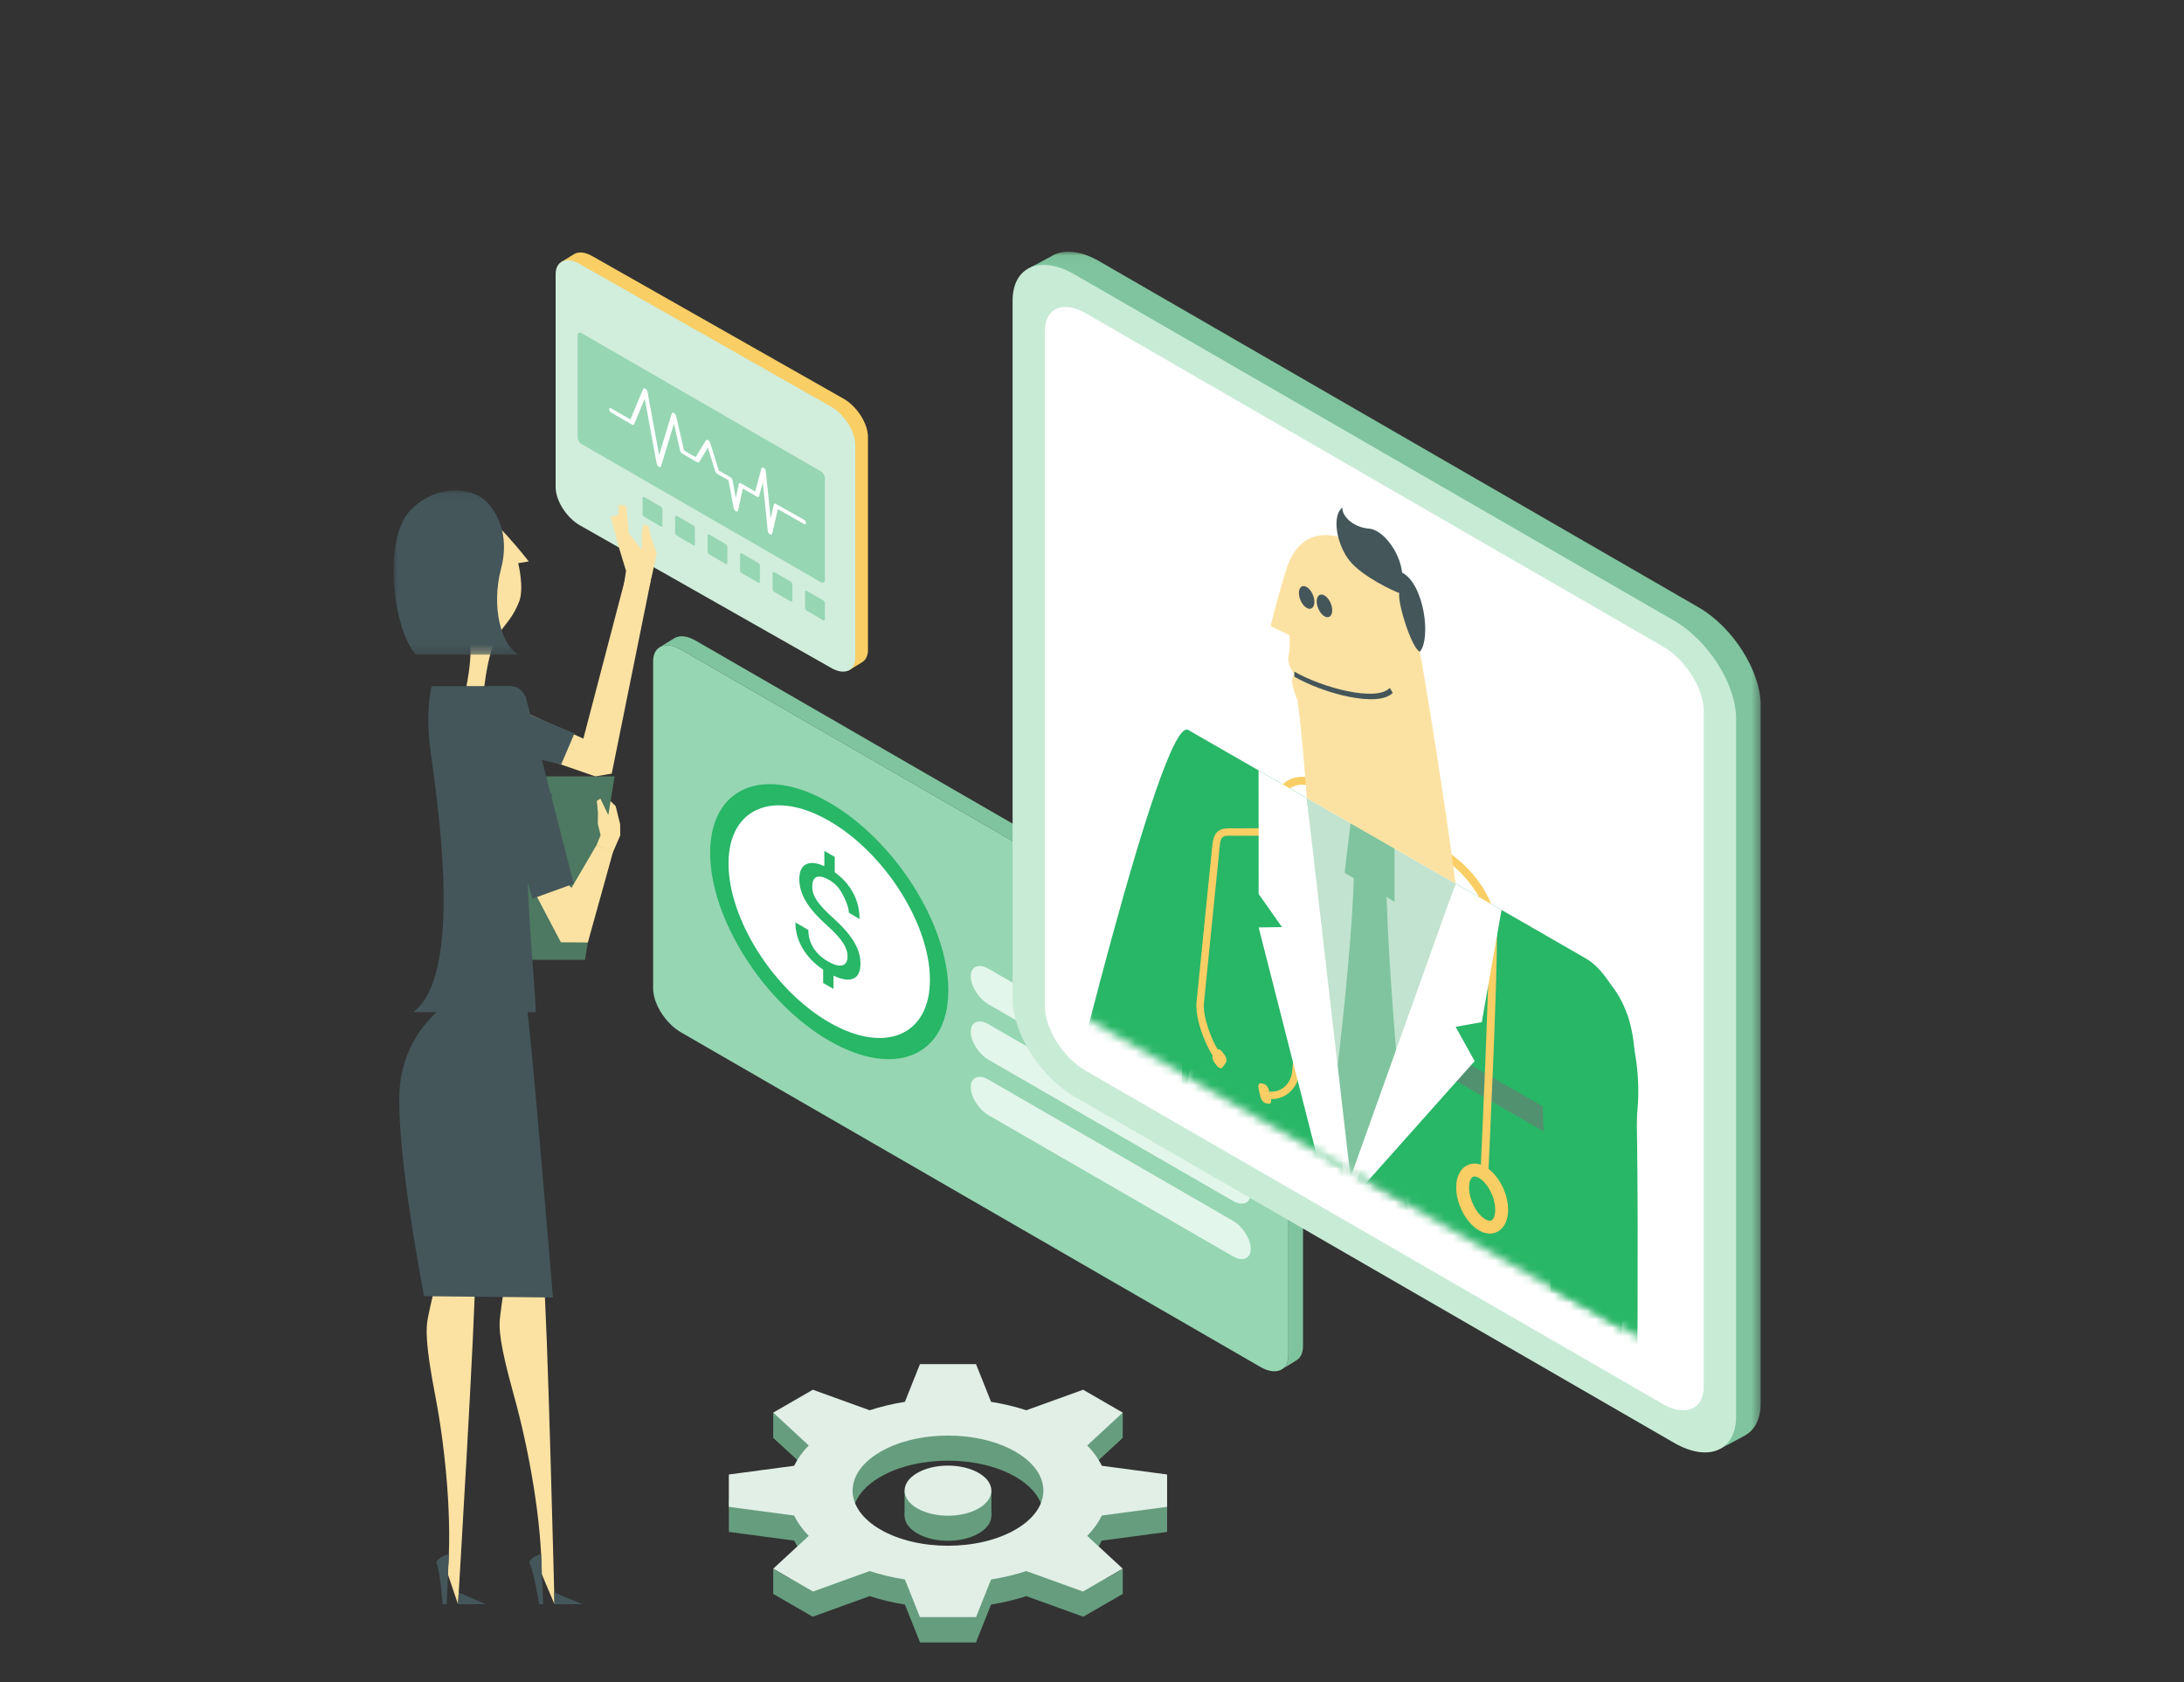
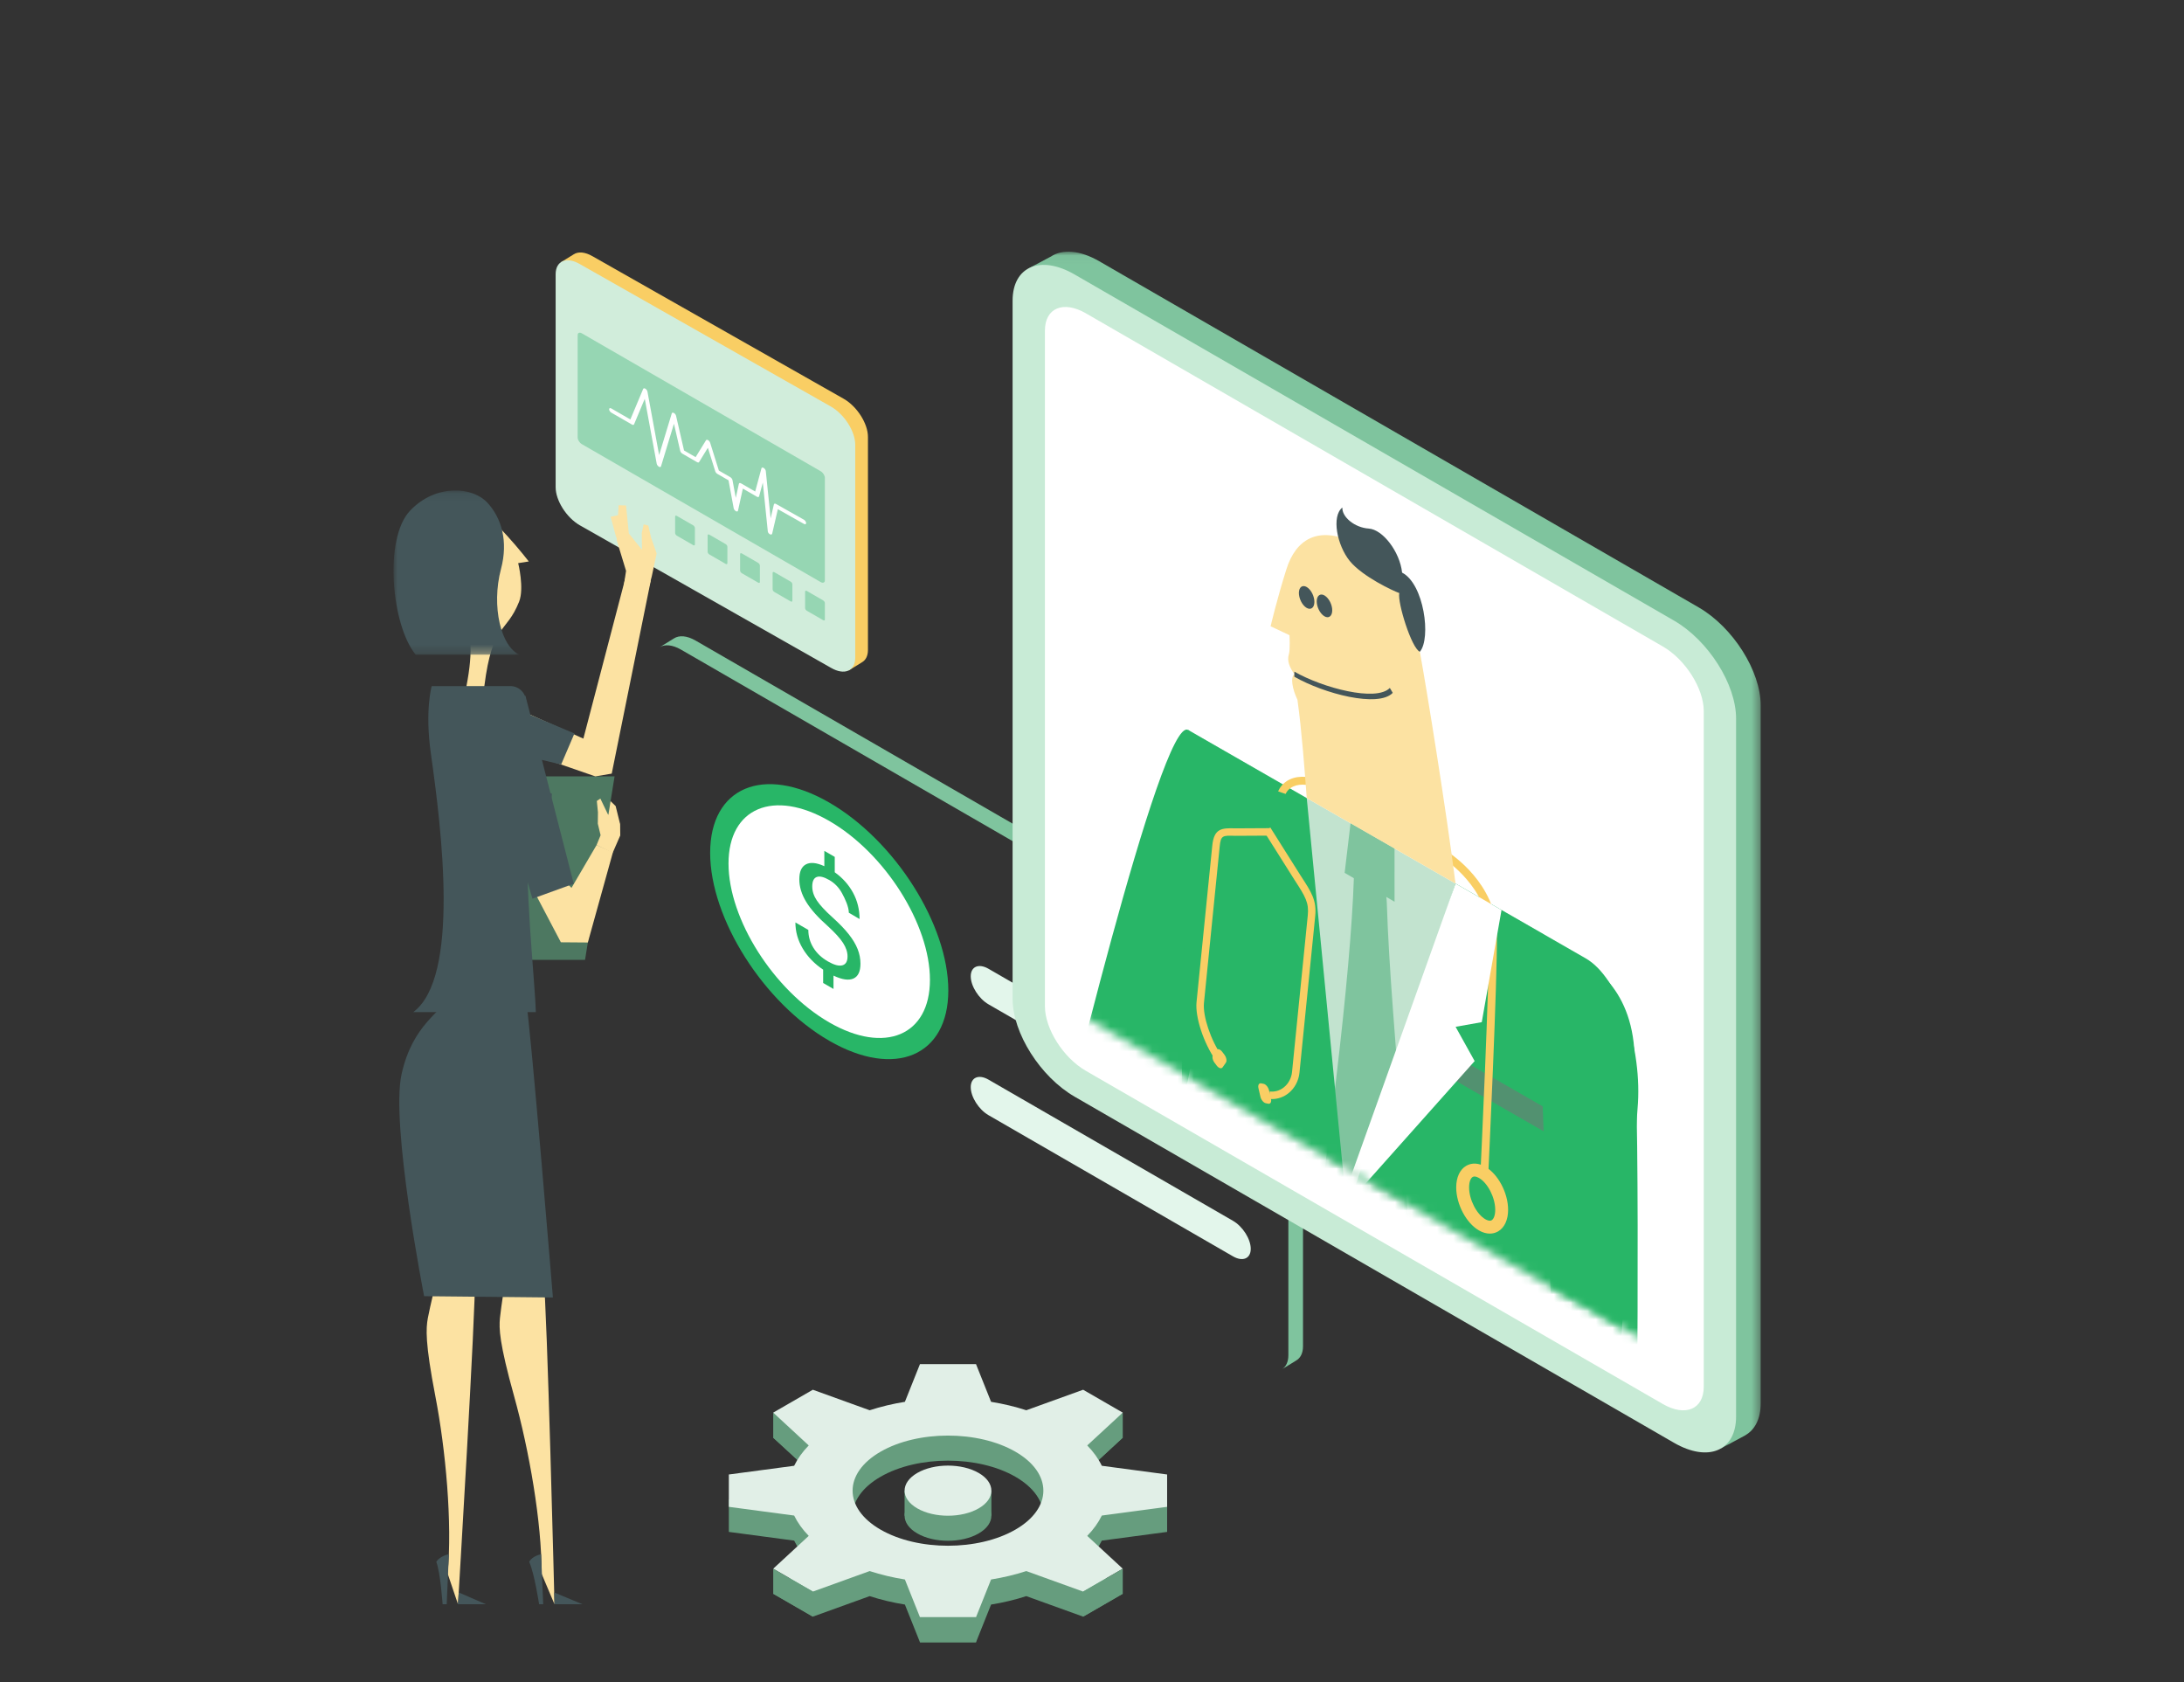
<svg xmlns="http://www.w3.org/2000/svg" xmlns:xlink="http://www.w3.org/1999/xlink" width="261px" height="201px" viewBox="0 0 261 201" version="1.1">
  <rect x="0" y="0" width="261" height="201" fill="#333333" stroke="none" />
  <title>Why-Use-3</title>
  <defs>
    <polygon id="path-1" points="0.042 0.043 87.617 0.043 87.617 143.029 0.042 143.029" />
    <polygon id="path-3" points="0.398 80.666 73.39 122.808 74.583 41.862 26.975 14.024 1.272 0.103" />
    <polyline id="path-5" points="0.398 80.666 73.39 122.808 74.583 41.862 26.975 14.024 1.272 0.103" />
    <polygon id="path-7" points="0.398 80.666 73.39 122.808 74.583 41.862 26.975 14.024 1.272 0.103" />
    <polyline id="path-9" points="0.398 80.666 73.39 122.808 74.583 41.862 26.975 14.024 1.272 0.103" />
    <polygon id="path-11" points="0.398 80.666 73.39 122.808 74.583 41.862 26.975 14.024 1.272 0.103" />
    <polygon id="path-13" points="0.398 80.666 73.39 122.808 74.583 41.862 26.975 14.024 1.272 0.103" />
    <polyline id="path-15" points="0.398 80.666 73.39 122.808 74.583 41.862 26.975 14.024 1.272 0.103" />
    <polygon id="path-17" points="0.398 80.666 73.39 122.808 74.583 41.862 26.975 14.024 1.272 0.103" />
    <polyline id="path-19" points="0.398 80.666 73.39 122.808 74.583 41.862 26.975 14.024 1.272 0.103" />
    <polyline id="path-21" points="0.398 80.666 73.39 122.808 74.583 41.862 26.975 14.024 1.272 0.103" />
    <polyline id="path-23" points="0.398 80.666 73.39 122.808 74.583 41.862 26.975 14.024 1.272 0.103" />
    <polyline id="path-25" points="0.398 80.666 73.39 122.808 74.583 41.862 26.975 14.024 1.272 0.103" />
-     <polygon id="path-27" points="0.398 80.666 73.39 122.808 74.583 41.862 26.975 14.024 1.272 0.103" />
    <polygon id="path-29" points="0.398 80.666 73.39 122.808 74.583 41.862 26.975 14.024 1.272 0.103" />
    <polygon id="path-31" points="0.398 80.666 73.39 122.808 74.583 41.862 26.975 14.024 1.272 0.103" />
    <polyline id="path-33" points="0.398 80.666 73.39 122.808 74.583 41.862 26.975 14.024 1.272 0.103" />
    <polygon id="path-35" points="0.398 80.666 73.39 122.808 74.583 41.862 26.975 14.024 1.272 0.103" />
    <polyline id="path-37" points="0.398 80.666 73.39 122.808 74.583 41.862 26.975 14.024 1.272 0.103" />
    <polyline id="path-39" points="0.398 80.666 73.39 122.808 74.583 41.862 26.975 14.024 1.272 0.103" />
    <polyline id="path-41" points="0.398 80.666 73.39 122.808 74.583 41.862 26.975 14.024 1.272 0.103" />
    <polygon id="path-43" points="0 0.086 15.065 0.086 15.065 19.71 0 19.71" />
  </defs>
  <g id="Improvements" stroke="none" stroke-width="1" fill="none" fill-rule="evenodd">
    <g id="Lumity-Homepage" transform="translate(-1031, -1054)">
      <g id="link-3" transform="translate(972, 1054)">
        <g id="Why-Use-3" transform="translate(59.027, 0.5)">
          <g id="Group-28" transform="translate(77.763, 29.527)">
            <path d="M74.603,86.5 L5.339,46.511 C4.298,45.91 3.37,45.853 2.761,46.248 L2.76,46.248 L1.052,47.301 C1.661,46.934 2.57,47.002 3.587,47.588 L72.851,87.578 C74.687,88.638 76.176,90.986 76.176,92.822 L76.176,131.902 C76.176,132.682 75.904,133.243 75.454,133.55 L77.079,132.553 L77.077,132.548 C77.604,132.264 77.927,131.676 77.927,130.825 L77.927,91.744 C77.927,89.908 76.439,87.56 74.603,86.5" id="Fill-1" fill="#7FC49E" />
-             <path d="M0.263,80.602 L0.263,88.073 C0.263,89.909 1.751,92.258 3.587,93.317 L72.851,133.308 C73.814,133.864 74.68,133.951 75.287,133.646 L75.356,133.61 L75.454,133.55 C75.904,133.243 76.176,132.683 76.176,131.902 L76.176,92.822 C76.176,90.986 74.688,88.638 72.851,87.578 L3.587,47.589 C2.57,47.002 1.661,46.934 1.052,47.301 L1.002,47.332 L0.986,47.344 C0.534,47.651 0.263,48.212 0.263,48.993 L0.263,63.394 L0.263,72.48 L0.263,72.872" id="Fill-3" fill="#96D6B3" />
            <path d="M69.557,106.84 L40.342,89.973 C39.174,89.298 38.219,87.791 38.219,86.623 C38.219,85.455 39.174,85.052 40.342,85.725 L69.557,102.593 C70.725,103.267 71.681,104.775 71.681,105.943 C71.681,107.11 70.725,107.514 69.557,106.84" id="Fill-5" fill="#E3F6EB" />
-             <path d="M69.557,113.462 L40.342,96.595 C39.174,95.921 38.219,94.413 38.219,93.246 C38.219,92.078 39.174,91.674 40.342,92.348 L69.557,109.216 C70.725,109.89 71.681,111.397 71.681,112.565 C71.681,113.732 70.725,114.136 69.557,113.462" id="Fill-7" fill="#E3F6EB" />
            <path d="M69.557,120.084 L40.342,103.217 C39.174,102.543 38.219,101.036 38.219,99.869 C38.219,98.701 39.174,98.297 40.342,98.971 L69.557,115.838 C70.725,116.512 71.681,118.019 71.681,119.187 C71.681,120.355 70.725,120.759 69.557,120.084" id="Fill-9" fill="#E3F6EB" />
            <path d="M21.308,94.327 C13.461,89.796 7.077,79.726 7.077,71.879 C7.077,64.031 13.461,61.333 21.308,65.863 C29.156,70.394 35.539,80.464 35.539,88.311 C35.539,96.159 29.156,98.857 21.308,94.327" id="Fill-11" fill="#28B667" />
            <path d="M33.344,87.044 C33.344,93.691 27.956,95.968 21.308,92.131 C14.661,88.293 9.272,79.793 9.272,73.146 C9.272,66.499 14.661,64.222 21.308,68.06 C27.956,71.897 33.344,80.397 33.344,87.044" id="Fill-13" fill="#FFFFFF" />
            <path d="M23.495,84.238 C23.495,83.725 23.316,83.19 22.957,82.632 C22.597,82.074 21.992,81.407 21.14,80.631 C19.954,79.586 19.09,78.614 18.547,77.719 C18.004,76.824 17.733,75.928 17.733,75.032 C17.733,74.119 17.999,73.523 18.53,73.246 C19.062,72.969 19.793,73.043 20.723,73.468 L20.723,71.639 L21.967,72.357 L21.967,74.195 C22.902,74.863 23.63,75.676 24.15,76.632 C24.671,77.59 24.931,78.64 24.931,79.781 L23.652,79.027 C23.641,78.318 23.208,77.373 22.835,76.694 C22.463,76.015 21.959,75.492 21.323,75.126 C20.661,74.744 20.155,74.623 19.804,74.763 C19.453,74.903 19.278,75.28 19.278,75.894 C19.278,76.464 19.463,77.023 19.833,77.575 C20.203,78.125 20.813,78.784 21.662,79.55 C22.511,80.316 23.174,81.002 23.649,81.609 C24.125,82.215 24.477,82.803 24.702,83.372 C24.927,83.942 25.04,84.523 25.04,85.113 C25.04,86.054 24.757,86.647 24.192,86.895 C23.627,87.142 22.835,87.024 21.817,86.542 L21.817,88.137 L20.581,87.423 L20.581,85.829 C19.545,85.136 18.734,84.299 18.146,83.316 C17.559,82.334 17.265,81.292 17.265,80.191 L18.81,81.082 C18.81,81.856 19.013,82.568 19.42,83.221 C19.826,83.873 20.402,84.415 21.149,84.845 C21.878,85.266 22.451,85.422 22.868,85.313 C23.287,85.203 23.495,84.844 23.495,84.238" id="Fill-15" fill="#28B667" />
            <polygon id="Fill-17" fill="#7FC49E" points="65.072 82.299 65.131 82.263 65.062 82.299" />
            <path d="M65.229,82.203 L65.131,82.263 L65.229,82.203 Z" id="Fill-19" fill="#96D6B3" />
            <g id="Group-23" transform="translate(45.005, 0)">
              <mask id="mask-2" fill="white">
                <use xlink:href="#path-1" />
              </mask>
              <g id="Clip-22" />
              <path d="M80.199,42.542 L8.573,1.188 C6.215,-0.173 4.12,-0.28 2.761,0.649 L2.757,0.643 L0.042,2.086 L0.904,3.099 L1.325,2.851 C1.215,3.294 1.155,3.784 1.155,4.323 L1.155,87.726 C1.155,91.823 4.476,97.061 8.573,99.426 L80.199,140.78 C81.012,141.249 81.792,141.564 82.523,141.745 C82.686,142.385 82.877,143.029 82.877,143.029 L85.801,141.458 L85.803,141.447 C86.93,140.797 87.617,139.501 87.617,137.645 L87.617,54.241 C87.617,50.145 84.295,44.907 80.199,42.542" id="Fill-21" fill="#7FC49E" mask="url(#mask-2)" />
            </g>
            <path d="M43.22,89.309 L43.22,5.906 C43.22,1.809 46.541,0.406 50.638,2.771 L122.265,44.125 C126.361,46.49 129.682,51.727 129.682,55.824 L129.682,139.228 C129.682,143.324 126.361,144.728 122.265,142.363 L50.638,101.009 C46.541,98.644 43.22,93.406 43.22,89.309" id="Fill-24" fill="#C8EBD6" />
            <path d="M120.923,137.725 L51.98,97.921 C49.276,96.36 47.084,92.902 47.084,90.197 L47.084,9.479 C47.084,6.774 49.276,5.848 51.98,7.409 L120.923,47.213 C123.626,48.774 125.818,52.232 125.818,54.936 L125.818,135.655 C125.818,138.359 123.626,139.286 120.923,137.725" id="Fill-26" fill="#FFFFFF" />
          </g>
          <g id="Group-89" transform="translate(126.186, 38.642)">
            <g id="Group-31">
              <mask id="mask-4" fill="white">
                <use xlink:href="#path-3" />
              </mask>
              <g id="Clip-30" />
              <path d="M15.773,48.077 L17.385,166.417 L58.115,190.051 C58.115,190.051 66.748,77.353 58.05,72.358 L15.773,48.077 Z" id="Fill-29" fill="#C2E3CF" mask="url(#mask-4)" />
            </g>
            <g id="Group-34">
              <mask id="mask-6" fill="white">
                <use xlink:href="#path-5" />
              </mask>
              <g id="Clip-33" />
              <path d="M39.519,68.774 C39.375,64.205 35.709,61.892 35.579,65.821 C35.209,77.117 32.527,99.751 28.955,121.532 C31.582,126.846 35.613,134.997 35.613,134.997 C35.613,134.997 40.87,131.381 42.584,129.786 C42.974,106.676 40.009,84.319 39.519,68.774" id="Fill-32" fill="#7FC49E" mask="url(#mask-6)" />
            </g>
            <g id="Group-37">
              <mask id="mask-8" fill="white">
                <use xlink:href="#path-7" />
              </mask>
              <g id="Clip-36" />
              <polygon id="Fill-35" fill="#7FC49E" mask="url(#mask-8)" points="40.44 62.225 35.187 59.208 34.479 65.15 40.443 68.597" />
            </g>
            <g id="Group-40">
              <mask id="mask-10" fill="white">
                <use xlink:href="#path-9" />
              </mask>
              <g id="Clip-39" />
              <path d="M15.308,91.896 C13.425,99.521 11.038,108.399 8.489,115.257 C5.866,122.317 -2.842,111.11 -1.114,103.609 C0.185,97.963 12.58,46.244 15.773,48.078 C18.154,49.445 18.736,78.012 15.308,91.896" id="Fill-38" fill="#28B667" mask="url(#mask-10)" />
            </g>
            <g id="Group-43">
              <mask id="mask-12" fill="white">
                <use xlink:href="#path-11" />
              </mask>
              <g id="Clip-42" />
              <path d="M47.73,66.431 L34.758,105.585 L29.951,56.22 L15.773,48.077 L13.552,171.423 L61.94,199.391 L69.482,93.34 C70.129,86.037 67.23,77.63 63.292,75.368 L47.73,66.431 Z" id="Fill-41" fill="#28B667" mask="url(#mask-12)" />
            </g>
            <g id="Group-46">
              <mask id="mask-14" fill="white">
                <use xlink:href="#path-13" />
              </mask>
              <g id="Clip-45" />
              <polygon id="Fill-44" fill="#529170" mask="url(#mask-14)" points="47.779 90.011 58.699 96.283 58.698 93.365 47.777 87.093" />
            </g>
            <g id="Group-49">
              <mask id="mask-16" fill="white">
                <use xlink:href="#path-15" />
              </mask>
              <g id="Clip-48" />
              <path d="M51.658,100.857 L50.718,100.812 C50.729,100.586 51.798,78.092 51.734,72.405 C51.673,66.967 46.489,63.572 46.437,63.538 C46.334,63.472 36.043,56.905 31.9,55.186 C30.416,54.57 29.186,54.445 28.343,54.827 C27.639,55.147 27.43,55.715 27.428,55.721 L26.536,55.419 C26.549,55.381 26.87,54.462 27.954,53.97 C29.056,53.47 30.505,53.587 32.261,54.316 C36.48,56.067 46.519,62.474 46.945,62.745 C47.176,62.894 52.608,66.442 52.675,72.394 C52.74,78.109 51.67,100.631 51.658,100.857" id="Fill-47" fill="#F9CE64" mask="url(#mask-16)" />
            </g>
            <g id="Group-52">
              <mask id="mask-18" fill="white">
                <use xlink:href="#path-17" />
              </mask>
              <g id="Clip-51" />
              <path d="M19.073,87.553 C17.629,85.501 16.6,82.382 16.779,80.598 L18.661,61.886 C18.867,59.844 19.785,59.778 21.389,59.832 L25.603,59.809 L25.608,60.701 L21.375,60.724 C19.906,60.675 19.681,60.666 19.55,61.976 L17.667,80.687 C17.509,82.261 18.487,85.17 19.803,87.039 L19.073,87.553 Z" id="Fill-50" fill="#F9CE64" mask="url(#mask-18)" />
            </g>
            <g id="Group-55">
              <mask id="mask-20" fill="white">
                <use xlink:href="#path-19" />
              </mask>
              <g id="Clip-54" />
              <path d="M25.798,92.178 C25.673,92.178 25.549,92.17 25.423,92.155 L25.531,91.269 C26.129,91.343 26.73,91.166 27.219,90.774 C27.763,90.339 28.118,89.672 28.192,88.943 L30.074,70.232 C30.225,68.734 29.815,68.025 28.497,66.005 L24.845,60.214 L25.601,59.737 L29.249,65.523 C30.514,67.462 31.151,68.439 30.961,70.321 L29.08,89.032 C28.982,89.998 28.507,90.887 27.776,91.472 C27.199,91.933 26.508,92.178 25.798,92.178" id="Fill-53" fill="#F9CE64" mask="url(#mask-20)" />
            </g>
            <g id="Group-58">
              <mask id="mask-22" fill="white">
                <use xlink:href="#path-21" />
              </mask>
              <g id="Clip-57" />
              <path d="M20.11,86.876 L19.848,86.53 C19.607,86.213 19.292,86.122 19.148,86.328 L18.756,86.887 C18.612,87.093 18.691,87.521 18.932,87.837 L19.194,88.184 C19.435,88.501 19.749,88.592 19.894,88.386 L20.286,87.827 C20.43,87.621 20.351,87.194 20.11,86.876" id="Fill-56" fill="#F9CE64" mask="url(#mask-22)" />
            </g>
            <g id="Group-61">
              <mask id="mask-24" fill="white">
                <use xlink:href="#path-23" />
              </mask>
              <g id="Clip-60" />
              <path d="M24.509,90.298 L24.8,90.357 C25.067,90.411 25.356,90.761 25.442,91.136 L25.675,92.151 C25.761,92.526 25.613,92.787 25.346,92.733 L25.054,92.674 C24.787,92.62 24.498,92.27 24.413,91.896 L24.179,90.879 C24.093,90.505 24.242,90.244 24.509,90.298" id="Fill-59" fill="#F9CE64" mask="url(#mask-24)" />
            </g>
            <g id="Group-64">
              <mask id="mask-26" fill="white">
                <use xlink:href="#path-25" />
              </mask>
              <g id="Clip-63" />
              <path d="M49.999,101.429 C49.923,101.429 49.848,101.444 49.782,101.483 C49.574,101.604 49.352,101.995 49.352,102.731 C49.353,104.19 50.245,105.933 51.298,106.539 C51.477,106.641 51.812,106.792 52.045,106.657 C52.253,106.537 52.475,106.145 52.475,105.409 C52.474,103.95 51.583,102.206 50.529,101.601 C50.401,101.528 50.194,101.429 49.999,101.429 M51.831,108.253 C51.412,108.253 50.971,108.127 50.532,107.874 C49.008,106.999 47.813,104.74 47.812,102.732 C47.812,101.533 48.249,100.591 49.011,100.15 C49.68,99.762 50.492,99.804 51.295,100.266 C52.819,101.141 54.014,103.399 54.015,105.408 C54.016,106.608 53.579,107.548 52.817,107.99 C52.513,108.166 52.18,108.253 51.831,108.253" id="Fill-62" fill="#F9CE64" mask="url(#mask-26)" />
            </g>
            <g id="Group-67">
              <mask id="mask-28" fill="white">
                <use xlink:href="#path-27" />
              </mask>
              <g id="Clip-66" />
              <polygon id="Fill-65" fill="#FFFFFF" mask="url(#mask-28)" points="24.194 52.914 24.201 67.672 26.99 71.629 24.203 71.67 37.967 125.66 29.951 56.22" />
            </g>
            <g id="Group-70">
              <mask id="mask-30" fill="white">
                <use xlink:href="#path-29" />
              </mask>
              <g id="Clip-69" />
              <polygon id="Fill-68" fill="#FFFFFF" mask="url(#mask-30)" points="47.73 66.431 33.544 106.126 50.015 87.638 47.739 83.545 50.867 82.987 53.227 69.588" />
            </g>
            <g id="Group-73">
              <mask id="mask-32" fill="white">
                <use xlink:href="#path-31" />
              </mask>
              <g id="Clip-72" />
              <path d="M60.697,149.85 C60.697,149.85 58.659,106.24 58.233,95.34 C57.806,84.44 57.437,73.032 60.139,74.171 C62.84,75.31 68.105,77.761 69.012,85.396 C69.92,93.032 69.28,144.069 69.28,144.069 L68.598,155.026 L60.697,149.85 Z" id="Fill-71" fill="#28B667" mask="url(#mask-32)" />
            </g>
            <g id="Group-76">
              <mask id="mask-34" fill="white">
                <use xlink:href="#path-33" />
              </mask>
              <g id="Clip-75" />
              <path d="M27.52,28.869 C28.647,25.294 31.303,23.674 35.441,25.634 C40.134,27.851 41.999,30.739 43.467,38.731 C44.267,43.091 46.632,57.711 47.73,66.431 L29.951,56.22 C29.715,53.058 29.348,48.109 28.84,44.471 C28.229,43.183 27.971,41.797 28.47,41.41 C27.925,40.623 27.561,39.848 27.813,39.034 C27.984,38.482 27.888,36.752 27.888,36.752 L25.632,35.686 C25.632,35.686 26.39,32.448 27.52,28.869" id="Fill-74" fill="#FCE2A2" mask="url(#mask-34)" />
            </g>
            <g id="Group-79">
              <mask id="mask-36" fill="white">
                <use xlink:href="#path-35" />
              </mask>
              <g id="Clip-78" />
              <path d="M28.47,41.714 C32.002,43.743 38.496,45.446 40.228,43.643 L39.88,43.054 C38.254,44.747 31.837,43.04 28.47,41.106 L28.47,41.714 Z" id="Fill-77" fill="#44565A" mask="url(#mask-36)" />
            </g>
            <g id="Group-82">
              <mask id="mask-38" fill="white">
                <use xlink:href="#path-37" />
              </mask>
              <g id="Clip-81" />
              <path d="M29.034,31.448 C28.925,32.058 29.237,32.905 29.736,33.343 C30.235,33.78 30.732,33.643 30.842,33.032 C30.954,32.426 30.641,31.578 30.142,31.139 C29.642,30.705 29.145,30.84 29.034,31.448" id="Fill-80" fill="#44565A" mask="url(#mask-38)" />
            </g>
            <g id="Group-85">
              <mask id="mask-40" fill="white">
                <use xlink:href="#path-39" />
              </mask>
              <g id="Clip-84" />
              <path d="M31.165,32.457 C31.055,33.066 31.369,33.912 31.868,34.351 C32.365,34.79 32.862,34.651 32.973,34.043 C33.089,33.436 32.773,32.587 32.272,32.151 C31.773,31.71 31.28,31.852 31.165,32.457" id="Fill-83" fill="#44565A" mask="url(#mask-40)" />
            </g>
            <g id="Group-88">
              <mask id="mask-42" fill="white">
                <use xlink:href="#path-41" />
              </mask>
              <g id="Clip-87" />
              <path d="M41.346,29.278 C41.078,26.783 39.034,24.121 37.361,24.013 C35.691,23.904 34.154,22.646 34.204,21.499 C32.884,22.554 33.572,26.012 35.088,27.882 C36.607,29.756 40.337,31.49 41.009,31.718 C40.776,32.863 42.482,38.334 43.468,38.731 C44.837,37.129 43.971,30.619 41.346,29.278" id="Fill-86" fill="#44565A" mask="url(#mask-42)" />
            </g>
          </g>
          <g id="Group-166" transform="translate(47, 29.527)">
            <path d="M53.814,17.629 L23.776,0.586 C22.875,0.065 22.07,0.015 21.542,0.359 L21.541,0.358 L20.001,1.307 L20.258,2.465 L20.893,2.069 L20.893,27.25 C20.893,28.842 22.185,30.879 23.776,31.797 L53.814,48.84 C53.953,48.921 54.088,48.985 54.223,49.044 L54.223,49.059 L54.385,50.07 L54.417,50.07 L55.962,49.12 L55.961,49.116 C56.418,48.871 56.698,48.36 56.698,47.622 L56.698,22.176 C56.698,20.584 55.407,18.548 53.814,17.629" id="Fill-90" fill="#F9CE64" />
            <path d="M52.296,49.775 L22.258,32.733 C20.666,31.813 19.375,29.777 19.375,28.184 L19.375,2.739 C19.375,1.147 20.666,0.601 22.258,1.52 L52.296,18.563 C53.888,19.483 55.179,21.519 55.179,23.111 L55.179,48.556 C55.179,50.149 53.888,50.694 52.296,49.775" id="Fill-92" fill="#D1EDDB" />
            <polygon id="Fill-94" fill="#FCE2A2" points="27.084 68.457 26.547 66.285 24.352 64.155 24.558 66.787 25.35 68.376" />
            <polygon id="Fill-96" fill="#4D7861" points="22.889 84.658 7.532 84.658 11.062 62.737 26.418 62.737" />
            <polygon id="Fill-98" fill="#FCE2A2" points="29.739 37.33 30.734 39.395 26.078 62.406 24.122 62.738 10.532 58.034 8.719 51.944 22.689 58.225 27.883 38.382 28.66 37.539" />
            <path d="M17.927,122.508 C18.367,126.34 19.239,161.652 19.239,161.652 L17.689,157.991 C17.732,151.909 16.203,143.235 14.417,136.814 C12.63,130.393 12.599,128.703 12.718,127.464 C12.837,126.226 13.422,122.508 13.422,122.508 L17.927,122.508 Z" id="Fill-100" fill="#FCE2A2" />
            <path d="M17.637,155.68 C17.637,155.68 16.605,155.851 16.217,156.584 C16.844,157.991 17.398,161.651 17.398,161.651 L17.887,161.651 L17.637,155.68 Z" id="Fill-102" fill="#44565A" />
            <polygon id="Fill-104" fill="#44565A" points="19.239 161.651 22.573 161.651 19.204 160.245" />
            <path d="M9.735,122.508 C9.847,126.34 7.707,161.652 7.707,161.652 L6.469,157.991 C7.032,151.909 6.243,143.235 5.003,136.814 C3.765,130.393 3.878,128.703 4.102,127.464 C4.328,126.226 5.229,122.508 5.229,122.508 L9.735,122.508 Z" id="Fill-106" fill="#FCE2A2" />
            <path d="M6.615,155.68 C6.615,155.68 5.567,155.851 5.116,156.584 C5.624,157.991 5.866,161.651 5.866,161.651 L6.356,161.651 L6.615,155.68 Z" id="Fill-108" fill="#44565A" />
            <polygon id="Fill-110" fill="#44565A" points="7.707 161.651 11.042 161.651 7.792 160.245" />
            <polygon id="Fill-112" fill="#FCE2A2" points="21.27 76.061 24.267 70.941 26.219 71.809 23.223 82.585 20.001 82.56 17.069 76.985 20.369 75.16" />
            <path d="M6.969,88.739 C5.746,90.905 2.287,92.32 0.96,98.329 C-0.368,104.335 3.658,124.846 3.658,124.846 L19.048,125.001 C19.048,125.001 16.444,93.18 15.836,89.474 C15.229,85.766 7.634,87.562 6.969,88.739" id="Fill-114" fill="#44565A" />
            <polygon id="Fill-116" fill="#44565A" points="15.764 53.095 21.538 75.562 16.601 77.352 10.393 55.872" />
            <path d="M7.948,43.814 C2.5,39.95 1.413,34.222 3.952,31.896 C5.997,30.023 7.895,30.011 9.324,30.459 C11.651,31.192 16.166,37.058 16.166,37.058 L14.898,37.257 C14.898,37.257 15.646,40.26 15.008,41.865 C13.479,45.716 11.817,44.387 10.861,51.904 C10.52,54.579 9.151,52.799 8.719,51.944 C9.525,47.759 9.393,44.841 7.948,43.814" id="Fill-118" fill="#FCE2A2" />
            <g id="Group-122" transform="translate(0, 28.484)">
              <mask id="mask-44" fill="white">
                <use xlink:href="#path-43" />
              </mask>
              <g id="Clip-121" />
              <path d="M11.208,1.541 C12.908,3.365 13.724,6.158 12.849,9.455 C11.648,13.976 12.875,18.806 15.065,19.71 L2.648,19.71 C-0.223,16.251 -1.214,5.841 1.992,2.491 C5.051,-0.706 9.408,-0.389 11.208,1.541" id="Fill-120" fill="#44565A" mask="url(#mask-44)" />
            </g>
            <path d="M4.563,51.955 L13.946,51.946 C14.943,51.944 15.767,52.712 15.841,53.705 C16.086,57.002 16.843,63.862 18.934,64.823 C18.855,66.498 17.919,68.258 16.132,68.611 C15.557,75.189 16.901,87.063 17.008,90.901 L2.361,90.901 C7.948,86.748 5.754,69.127 4.459,59.971 C3.732,54.835 4.563,51.955 4.563,51.955" id="Fill-123" fill="#44565A" />
            <path d="M4.612,56.006 C4.521,57.832 20.034,61.314 20.034,61.314 L21.623,57.608 C21.623,57.608 10.7,53.016 9.465,52.457 C8.229,51.898 4.701,54.179 4.612,56.006" id="Fill-125" fill="#44565A" />
            <polygon id="Fill-127" fill="#FCE2A2" points="25.951 31.721 26.937 31.506 27.165 32.582 27.61 32.536 28.034 34.175 28.774 35.739 27.457 35.835 26.593 34.112" />
            <polygon id="Fill-129" fill="#FCE2A2" points="30.861 38.85 30.424 40.522 27.496 40.103 27.79 38.183 26.666 34.499 26.898 30.34 27.789 30.369 28.122 33.715 29.694 35.66 29.664 33.66 29.895 32.625 30.447 32.766 30.783 34.217 31.447 36.104" />
            <polygon id="Fill-131" fill="#FCE2A2" points="24.267 70.941 24.748 69.767 24.415 68.394 24.431 67.024 24.297 65.675 24.719 65.388 25.613 67.25 27.084 68.457 27.096 69.796 26.185 71.885" />
            <path d="M51.049,39.521 L22.51,23.043 C22.233,22.883 22.008,22.529 22.008,22.252 L22.008,10.012 C22.008,9.736 22.233,9.64 22.51,9.801 L51.049,26.278 C51.325,26.437 51.55,26.791 51.55,27.069 L51.55,39.308 C51.55,39.585 51.325,39.679 51.049,39.521" id="Fill-133" fill="#96D6B3" />
-             <path d="M31.931,32.865 L29.975,31.735 C29.863,31.67 29.773,31.526 29.773,31.415 L29.773,29.459 C29.773,29.346 29.863,29.308 29.975,29.372 L31.931,30.502 C32.044,30.567 32.135,30.711 32.135,30.822 L32.135,32.778 C32.135,32.891 32.044,32.929 31.931,32.865" id="Fill-135" fill="#96D6B3" />
            <path d="M35.815,35.107 L33.858,33.977 C33.747,33.913 33.655,33.769 33.655,33.657 L33.655,31.7 C33.655,31.588 33.747,31.549 33.858,31.614 L35.815,32.744 C35.927,32.809 36.018,32.953 36.018,33.065 L36.018,35.021 C36.018,35.133 35.927,35.171 35.815,35.107" id="Fill-137" fill="#96D6B3" />
            <path d="M39.698,37.349 L37.741,36.219 C37.629,36.153 37.539,36.01 37.539,35.898 L37.539,33.942 C37.539,33.83 37.629,33.791 37.741,33.856 L39.698,34.986 C39.811,35.05 39.901,35.194 39.901,35.306 L39.901,37.263 C39.901,37.375 39.811,37.414 39.698,37.349" id="Fill-139" fill="#96D6B3" />
            <path d="M43.581,39.59 L41.625,38.462 C41.512,38.396 41.421,38.252 41.421,38.14 L41.421,36.184 C41.421,36.071 41.512,36.033 41.625,36.098 L43.581,37.228 C43.693,37.293 43.784,37.436 43.784,37.548 L43.784,39.505 C43.784,39.617 43.693,39.655 43.581,39.59" id="Fill-141" fill="#96D6B3" />
            <path d="M47.464,41.832 L45.507,40.702 C45.395,40.637 45.305,40.494 45.305,40.382 L45.305,38.426 C45.305,38.313 45.395,38.275 45.507,38.34 L47.464,39.47 C47.576,39.534 47.667,39.678 47.667,39.79 L47.667,41.747 C47.667,41.859 47.576,41.897 47.464,41.832" id="Fill-143" fill="#96D6B3" />
            <path d="M51.347,44.074 L49.391,42.945 C49.278,42.879 49.187,42.736 49.187,42.624 L49.187,40.668 C49.187,40.556 49.278,40.518 49.391,40.581 L51.347,41.712 C51.459,41.777 51.55,41.92 51.55,42.032 L51.55,43.988 C51.55,44.1 51.459,44.139 51.347,44.074" id="Fill-145" fill="#96D6B3" />
            <path d="M44.962,33.796 L44.959,33.795 C44.842,33.73 44.743,33.589 44.731,33.471 L44.134,27.632 L43.689,29.277 C43.663,29.375 43.556,29.395 43.432,29.324 L41.749,28.352 L41.167,30.99 C41.144,31.095 41.036,31.118 40.911,31.046 L40.909,31.045 C40.783,30.972 40.675,30.826 40.652,30.695 L40.036,27.363 L38.696,26.59 C38.586,26.526 38.487,26.402 38.45,26.283 L37.569,23.474 L36.518,25.18 C36.476,25.248 36.381,25.253 36.276,25.192 L34.513,24.174 C34.392,24.104 34.288,23.966 34.259,23.839 L33.514,20.604 L31.967,25.693 C31.937,25.793 31.825,25.809 31.693,25.723 C31.571,25.644 31.474,25.493 31.451,25.365 L30.026,17.624 L28.747,20.673 C28.713,20.755 28.611,20.767 28.498,20.701 L26.029,19.276 C25.884,19.192 25.766,19.012 25.766,18.875 C25.766,18.737 25.884,18.693 26.029,18.776 L28.306,20.091 L29.837,16.439 C29.875,16.352 29.982,16.341 30.103,16.42 C30.223,16.496 30.323,16.636 30.346,16.761 L31.742,24.344 L33.255,19.362 C33.284,19.267 33.389,19.249 33.509,19.319 C33.638,19.389 33.736,19.526 33.765,19.655 L34.718,23.793 L36.103,24.594 L37.349,22.572 C37.392,22.502 37.492,22.5 37.598,22.565 C37.706,22.63 37.801,22.75 37.837,22.867 L38.88,26.196 L40.252,26.989 C40.378,27.061 40.486,27.207 40.51,27.339 L40.902,29.463 L41.273,27.782 C41.296,27.677 41.405,27.654 41.532,27.727 L43.222,28.703 L43.972,25.927 C44,25.824 44.112,25.808 44.243,25.889 C44.372,25.97 44.476,26.126 44.49,26.255 L45.068,31.914 L45.457,30.242 C45.481,30.14 45.587,30.116 45.711,30.187 L49.044,32.068 C49.189,32.149 49.309,32.329 49.311,32.467 C49.313,32.607 49.196,32.654 49.051,32.571 L45.932,30.811 L45.253,33.733 C45.226,33.85 45.104,33.877 44.962,33.796" id="Fill-147" fill="#FFFFFF" />
            <path d="M74.323,155.729 C69.871,158.3 62.654,158.3 58.202,155.729 C53.751,153.159 53.751,148.992 58.202,146.422 C62.654,143.852 69.871,143.852 74.323,146.422 C78.774,148.992 78.774,153.159 74.323,155.729 L74.323,155.729 Z M87.149,141.751 L82.413,139.017 L75.621,141.468 C74.279,141.031 72.865,140.695 71.412,140.461 L69.611,135.955 L62.914,135.955 L61.113,140.461 C59.66,140.695 58.246,141.031 56.904,141.468 L50.112,139.017 L45.376,141.751 L49.621,145.673 C48.865,146.447 48.284,147.264 47.878,148.102 L40.073,149.142 L40.073,153.009 L47.878,154.049 C48.284,154.887 48.865,155.704 49.621,156.479 L45.376,160.4 L50.112,163.134 L56.904,160.683 C58.246,161.12 59.66,161.456 61.113,161.69 L62.914,166.196 L69.611,166.196 L71.412,161.69 C72.865,161.456 74.279,161.12 75.621,160.683 L82.413,163.134 L87.149,160.4 L82.904,156.479 C83.66,155.704 84.241,154.887 84.647,154.049 L92.451,153.009 L92.451,149.142 L84.647,148.102 C84.241,147.264 83.66,146.447 82.904,145.673 L87.149,141.751 Z" id="Fill-149" fill="#669D7E" />
            <path d="M62.595,148.958 C60.57,150.128 60.57,152.024 62.595,153.193 C64.621,154.362 67.904,154.362 69.93,153.193 C71.955,152.024 71.955,150.128 69.93,148.958 C67.904,147.789 64.621,147.789 62.595,148.958" id="Fill-151" fill="#669D7E" />
            <polygon id="Fill-153" fill="#669D7E" points="45.376 138.757 45.376 141.751 48.935 144.996 50.709 142.41" />
            <polygon id="Fill-155" fill="#669D7E" points="87.149 141.751 87.149 138.757 81.798 142.74 83.117 145.707 83.396 144.641 84.267 144.413" />
            <path d="M74.323,152.735 C69.871,155.305 62.654,155.305 58.202,152.735 C53.751,150.165 53.751,145.998 58.202,143.428 C62.654,140.857 69.871,140.857 74.323,143.428 C78.774,145.998 78.774,150.165 74.323,152.735 L74.323,152.735 Z M87.149,138.757 L82.413,136.023 L75.621,138.474 C74.279,138.037 72.865,137.701 71.412,137.467 L69.611,132.961 L62.914,132.961 L61.113,137.467 C59.66,137.701 58.246,138.037 56.904,138.474 L50.112,136.023 L45.376,138.757 L49.621,142.678 C48.865,143.453 48.284,144.269 47.878,145.108 L40.073,146.148 L40.073,150.014 L47.878,151.055 C48.284,151.893 48.865,152.709 49.621,153.484 L45.376,157.406 L50.112,160.14 L56.904,157.689 C58.246,158.126 59.66,158.461 61.113,158.695 L62.914,163.201 L69.611,163.201 L71.412,158.695 C72.865,158.461 74.279,158.126 75.621,157.689 L82.413,160.14 L87.149,157.406 L82.904,153.484 C83.66,152.709 84.241,151.893 84.647,151.055 L92.451,150.014 L92.451,146.148 L84.647,145.108 C84.241,144.269 83.66,143.453 82.904,142.678 L87.149,138.757 Z" id="Fill-157" fill="#E1EFE7" />
            <polygon id="Fill-159" fill="#669D7E" points="87.149 157.406 82.413 160.14 82.413 163.134 87.149 160.4" />
            <polygon id="Fill-161" fill="#669D7E" points="62.914 166.196 69.611 166.196 69.611 163.201 62.914 163.201" />
            <polygon id="Fill-163" fill="#669D7E" points="45.376 157.406 45.376 160.4 50.112 163.134 50.112 160.14" />
            <polygon id="Fill-164" fill="#669D7E" points="61.076 151.076 71.449 151.076 71.449 148.081 61.076 148.081" />
            <path d="M62.595,145.964 C60.57,147.134 60.57,149.029 62.595,150.199 C64.621,151.368 67.904,151.368 69.93,150.199 C71.955,149.029 71.955,147.134 69.93,145.964 C67.904,144.794 64.621,144.794 62.595,145.964" id="Fill-165" fill="#E1EFE7" />
          </g>
        </g>
      </g>
    </g>
  </g>
</svg>